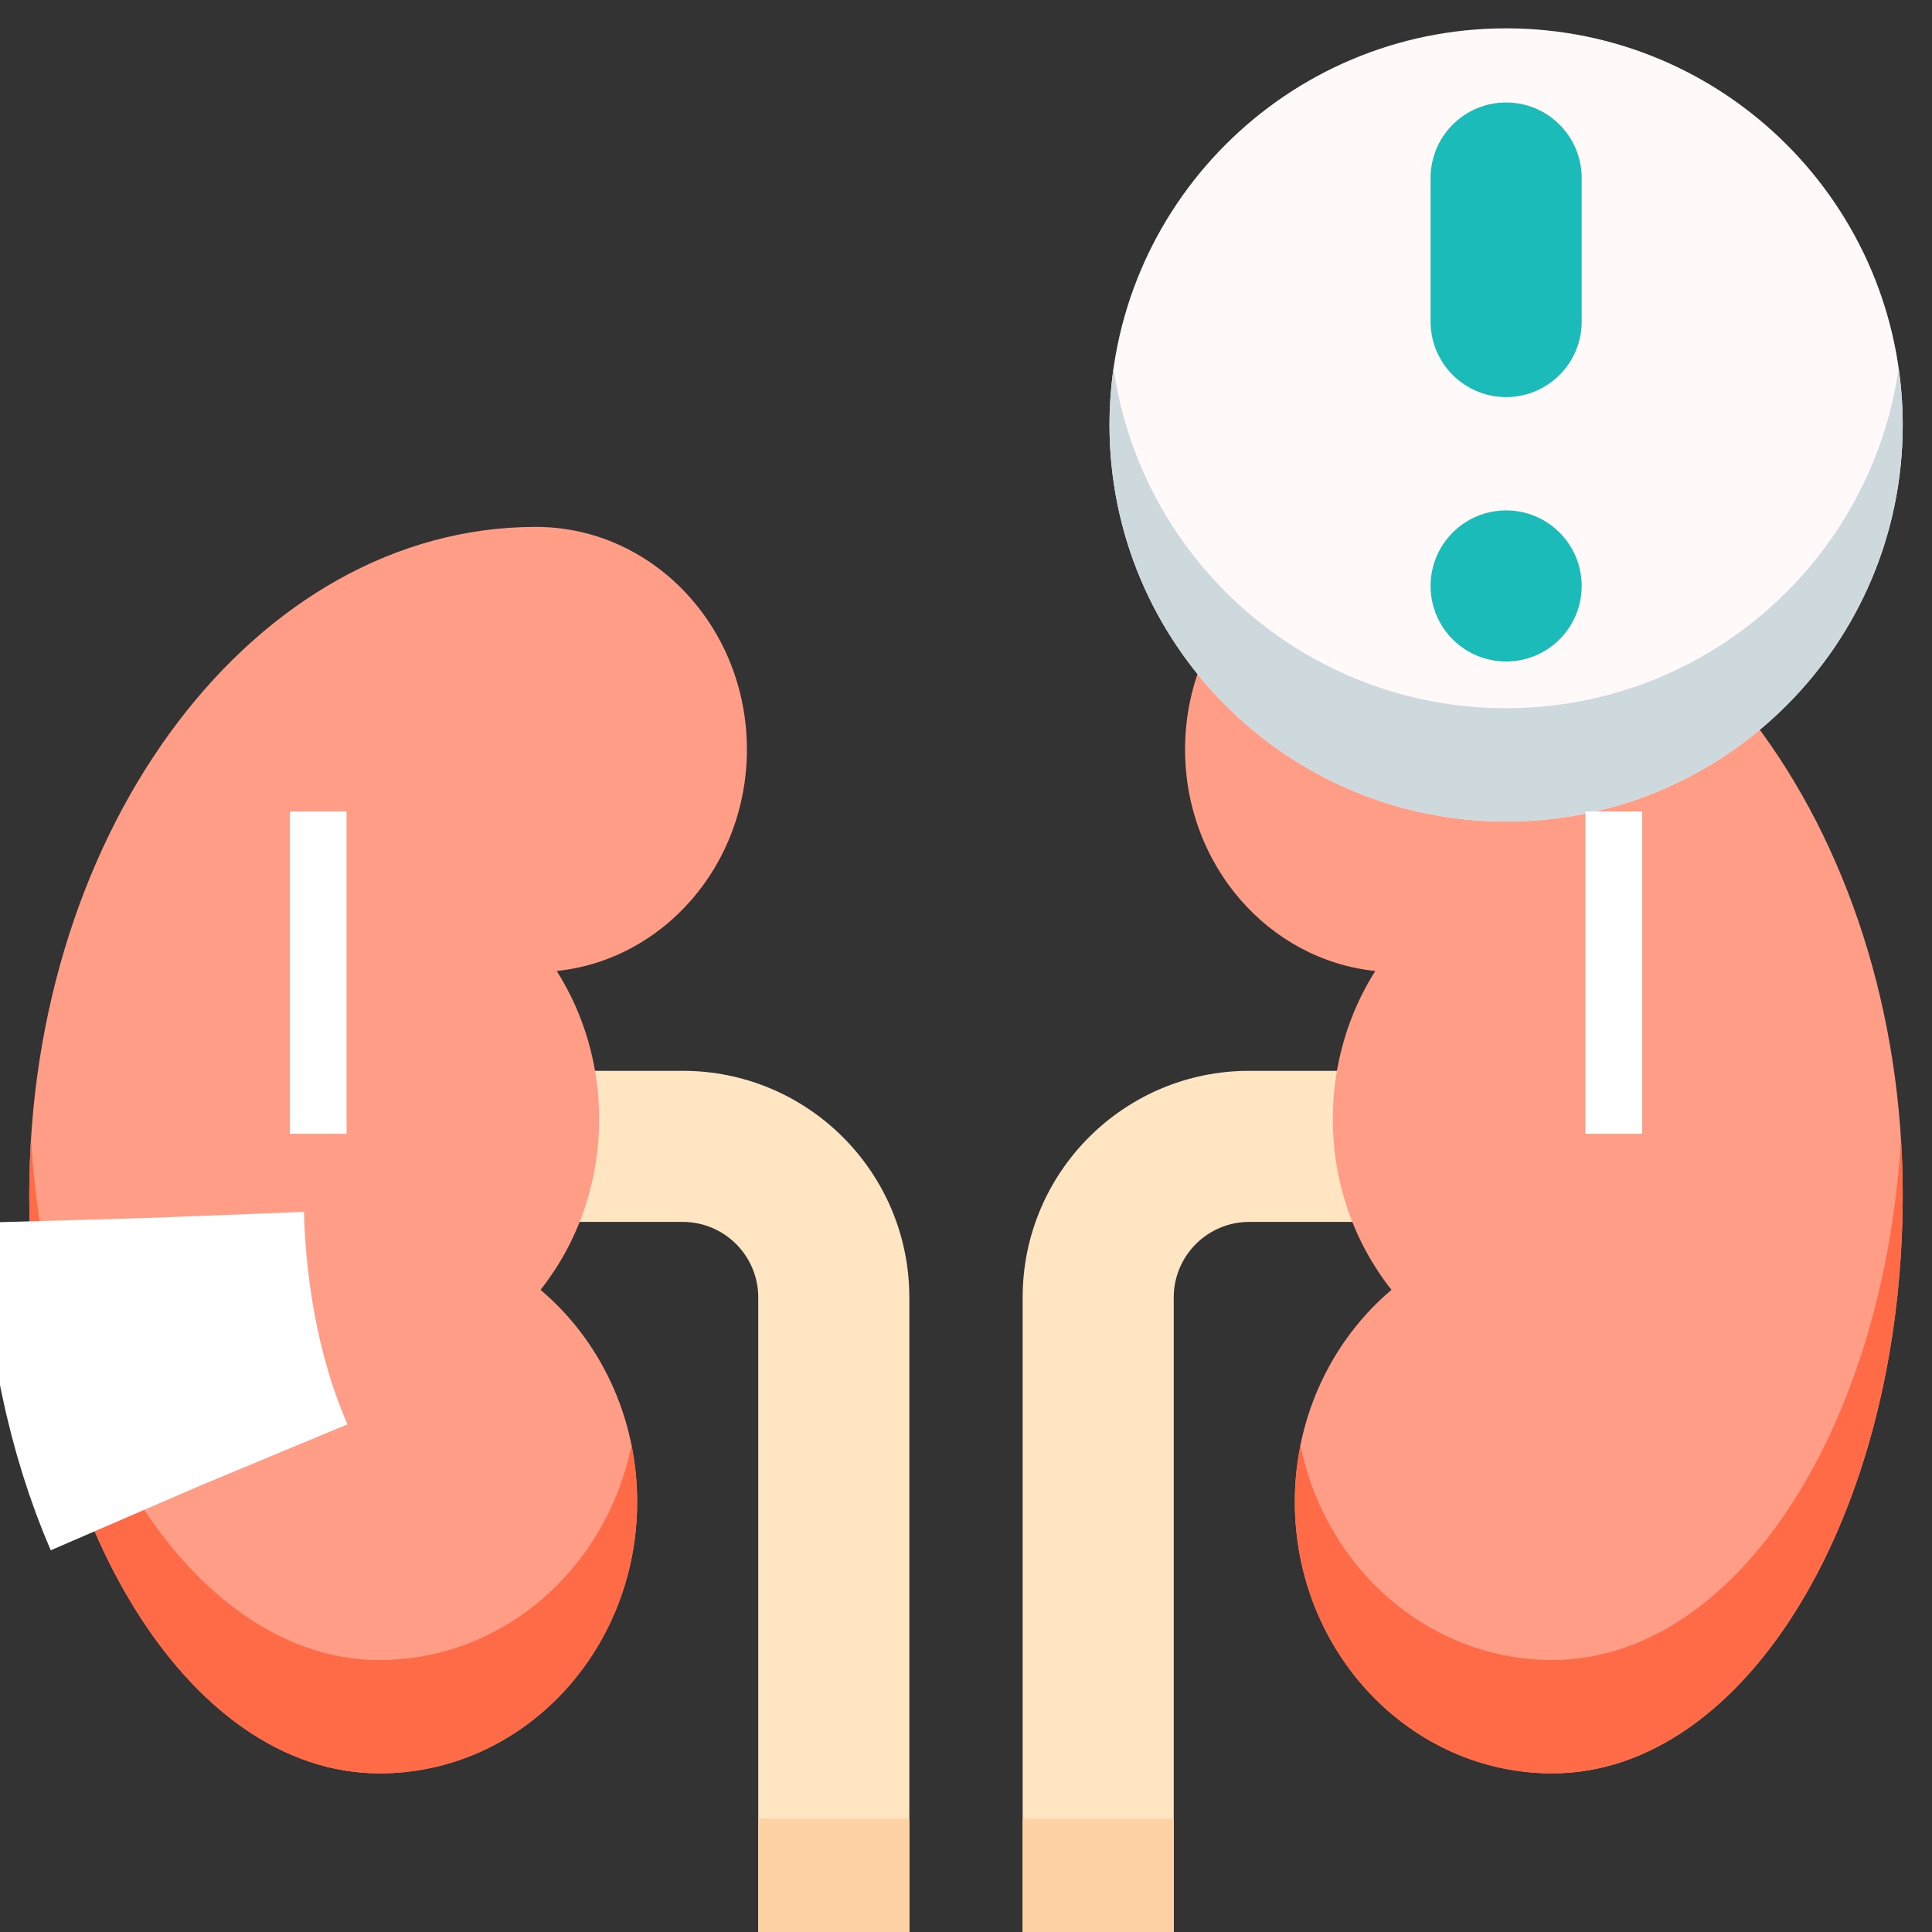
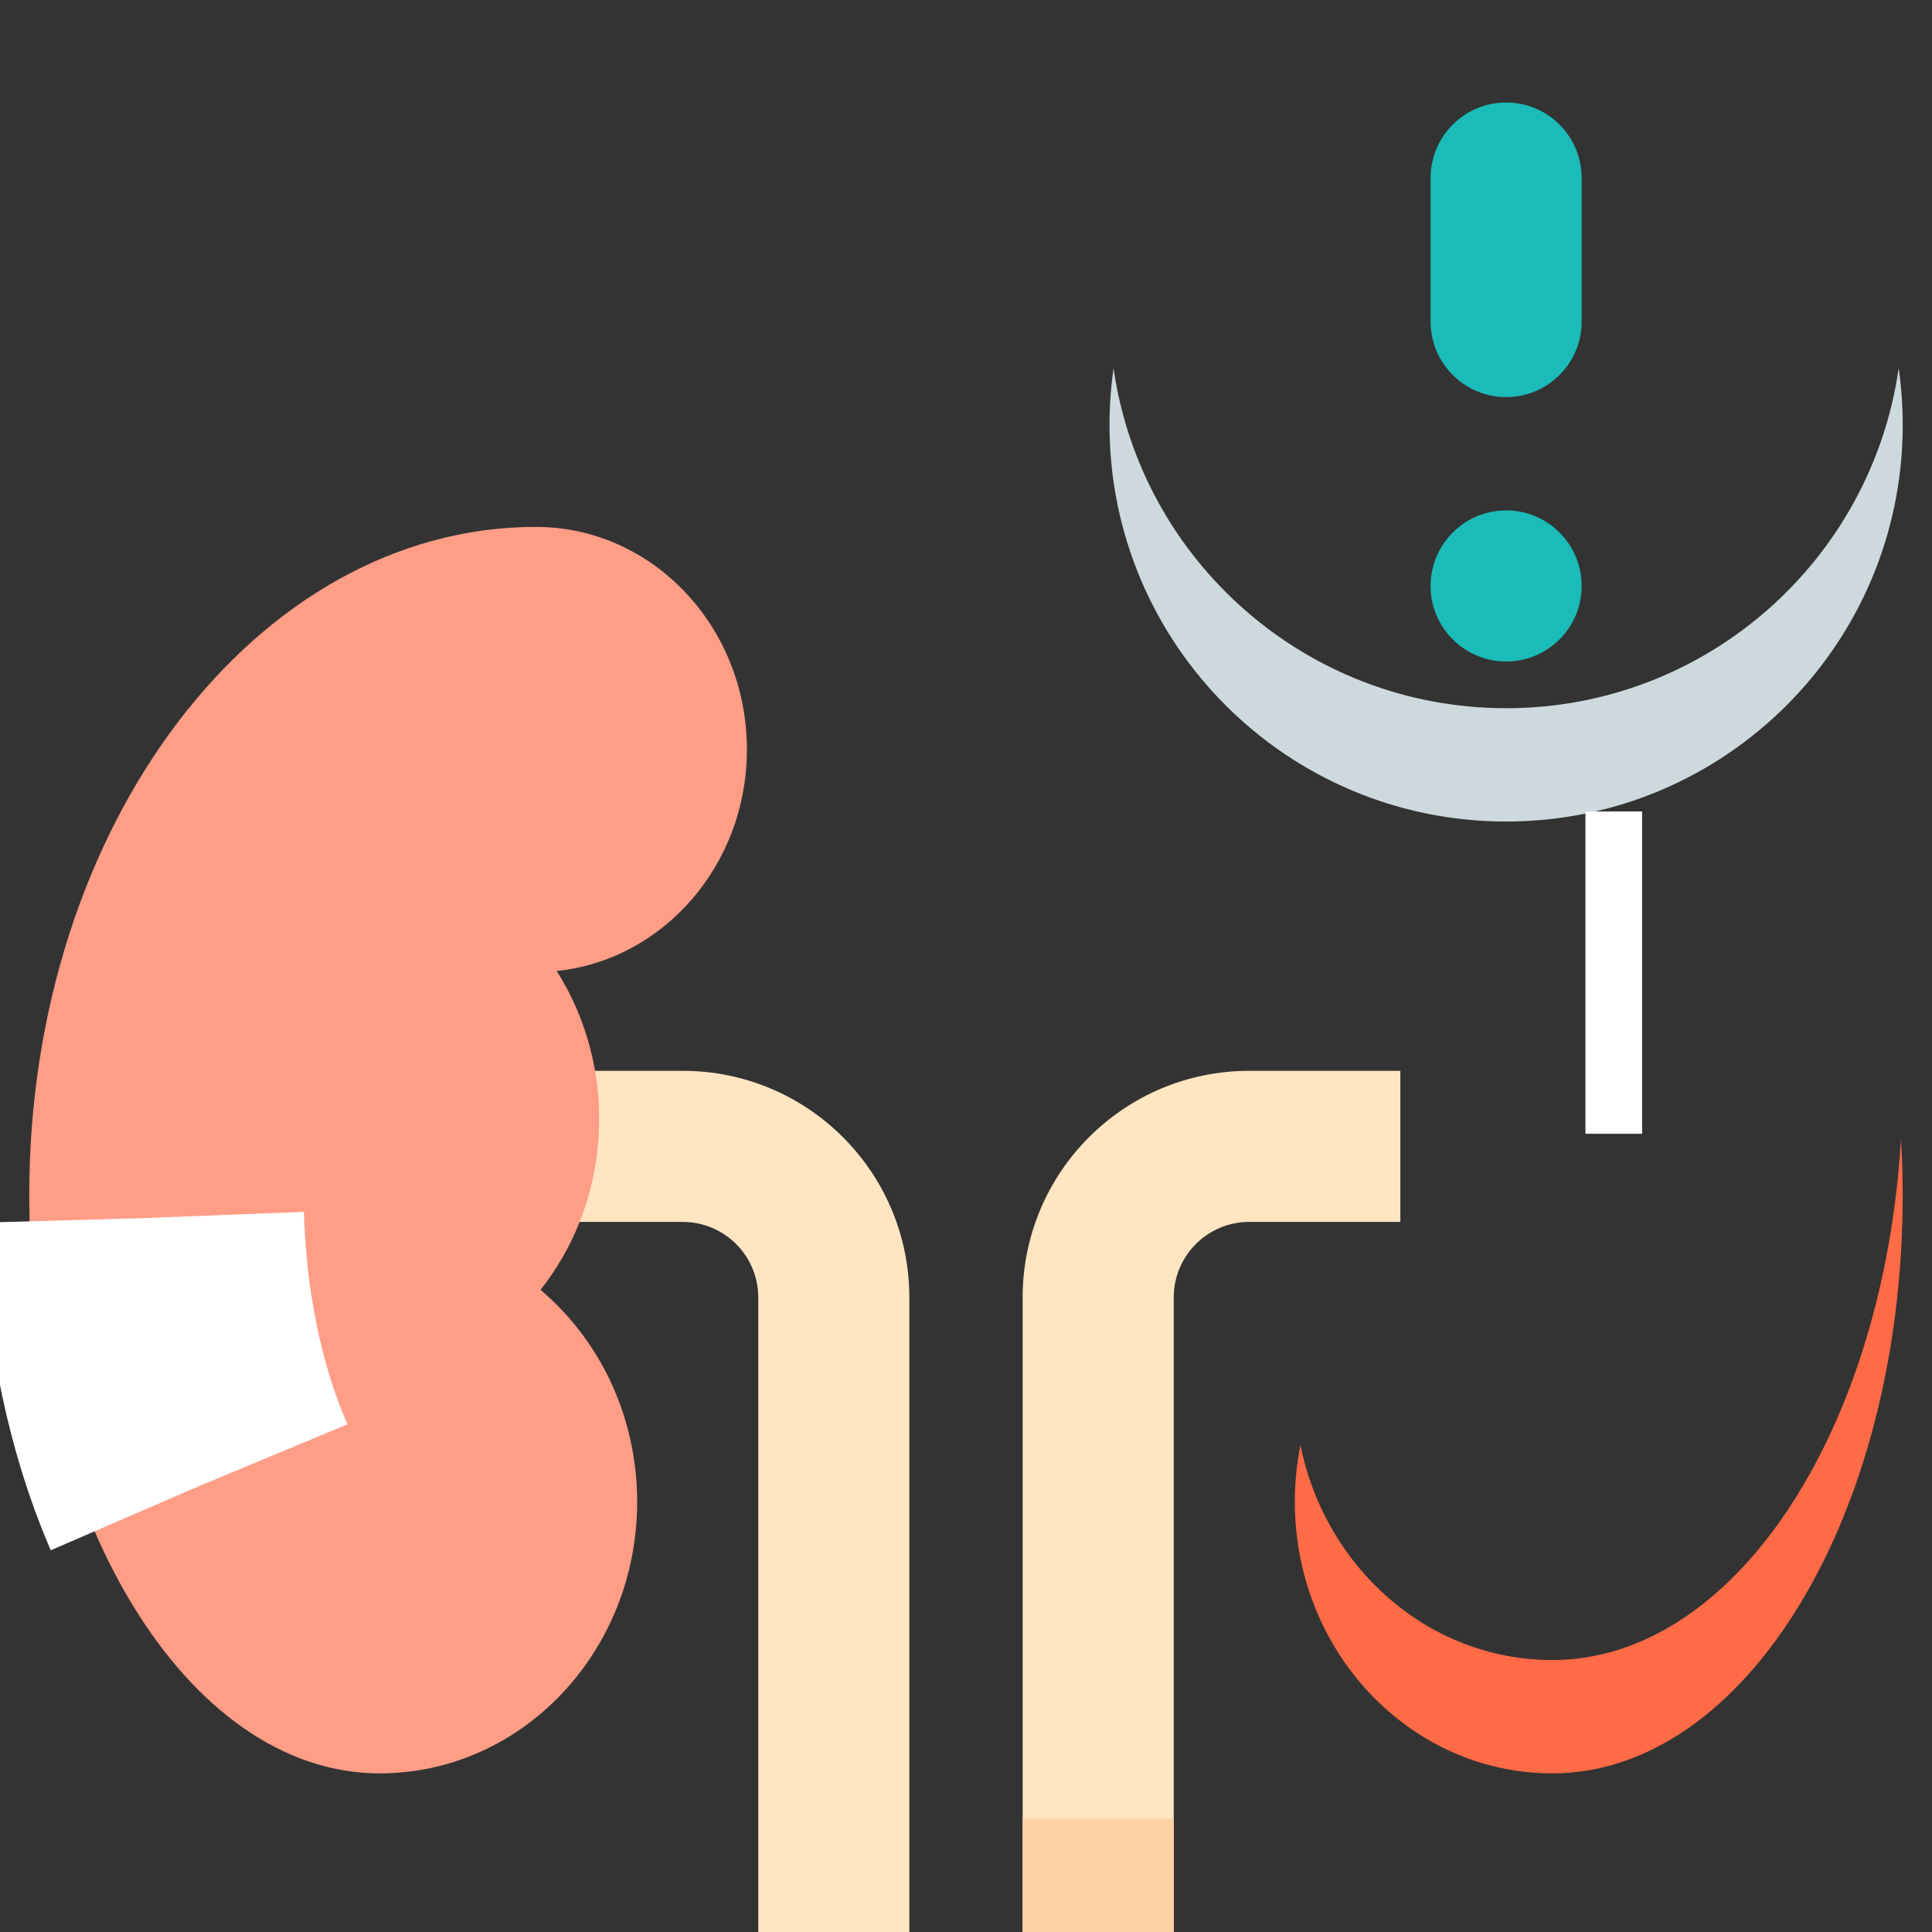
<svg xmlns="http://www.w3.org/2000/svg" width="90" height="90" viewBox="0 0 90 90" fill="none">
  <rect x="0" y="0" width="90" height="90" fill="#333333" stroke="none" />
  <g clip-path="url(#clip0_833_703)">
    <path d="M24.765 49.883V56.921H31.803C33.746 56.921 35.322 58.496 35.322 60.44V90H42.36V60.44C42.36 54.609 37.633 49.883 31.803 49.883H24.765Z" fill="#FFE5C2" />
    <path d="M65.234 49.883V56.921H58.196C56.252 56.921 54.677 58.496 54.677 60.44V90H47.639V60.44C47.639 54.609 52.365 49.883 58.196 49.883H65.234Z" fill="#FFE5C2" />
    <path d="M1.363 55.651C1.363 70.54 8.671 82.61 17.686 82.61C24.311 82.61 29.681 76.946 29.681 69.96C29.681 65.965 27.923 62.404 25.18 60.086C26.885 57.929 27.911 55.154 27.911 52.126C27.911 49.576 27.183 47.206 25.934 45.232C30.908 44.717 34.794 40.294 34.794 34.914C34.794 29.188 30.392 24.545 24.962 24.545C11.929 24.545 1.363 38.472 1.363 55.651Z" fill="#FF9D87" />
-     <path d="M88.636 55.651C88.636 70.54 81.328 82.61 72.314 82.61C65.689 82.61 60.318 76.946 60.318 69.96C60.318 65.965 62.076 62.404 64.82 60.086C63.114 57.929 62.088 55.154 62.088 52.126C62.088 49.576 62.817 47.206 64.065 45.232C59.091 44.717 55.205 40.294 55.205 34.914C55.205 29.188 59.607 24.545 65.038 24.545C78.07 24.545 88.636 38.472 88.636 55.651Z" fill="#FF9D87" />
-     <path d="M17.686 77.331C9.223 77.331 2.265 66.694 1.445 53.073C1.392 53.924 1.363 54.783 1.363 55.651C1.363 70.54 8.671 82.61 17.686 82.61C24.311 82.61 29.681 76.946 29.681 69.96C29.681 69.054 29.59 68.171 29.418 67.319C28.267 73.039 23.453 77.331 17.686 77.331Z" fill="#FF6A47" />
    <path d="M72.314 77.331C66.547 77.331 61.732 73.039 60.581 67.319C60.41 68.171 60.318 69.054 60.318 69.96C60.318 76.946 65.689 82.61 72.314 82.61C81.329 82.61 88.636 70.54 88.636 55.651C88.636 54.783 88.608 53.924 88.555 53.073C87.735 66.694 80.777 77.331 72.314 77.331Z" fill="#FF6A47" />
-     <path d="M42.36 84.721H35.322V90H42.36V84.721Z" fill="#FED2A4" />
    <path d="M54.677 84.721H47.639V90H54.677V84.721Z" fill="#FED2A4" />
-     <path d="M70.161 38.27C80.364 38.27 88.636 29.998 88.636 19.795C88.636 9.591 80.364 1.32 70.161 1.32C59.957 1.32 51.685 9.591 51.685 19.795C51.685 29.998 59.957 38.27 70.161 38.27Z" fill="#FFF9F9" />
-     <path d="M70.161 32.991C60.853 32.991 53.155 26.108 51.874 17.155C51.751 18.018 51.685 18.898 51.685 19.795C51.685 29.998 59.957 38.27 70.161 38.27C80.364 38.27 88.636 29.998 88.636 19.795C88.636 18.898 88.571 18.018 88.447 17.155C87.166 26.108 79.468 32.991 70.161 32.991Z" fill="#CDD9DD" />
+     <path d="M70.161 32.991C60.853 32.991 53.155 26.108 51.874 17.155C51.751 18.018 51.685 18.898 51.685 19.795C51.685 29.998 59.957 38.27 70.161 38.27C80.364 38.27 88.636 29.998 88.636 19.795C88.636 18.898 88.571 18.018 88.447 17.155C87.166 26.108 79.468 32.991 70.161 32.991" fill="#CDD9DD" />
    <path d="M70.161 18.498C68.217 18.498 66.642 16.923 66.642 14.979V8.293C66.642 6.35 68.217 4.774 70.161 4.774C72.104 4.774 73.68 6.35 73.68 8.293V14.979C73.68 16.923 72.104 18.498 70.161 18.498Z" fill="#1ABBB9" />
    <path d="M70.161 30.815C72.104 30.815 73.68 29.24 73.68 27.296C73.68 25.353 72.104 23.777 70.161 23.777C68.217 23.777 66.642 25.353 66.642 27.296C66.642 29.24 68.217 30.815 70.161 30.815Z" fill="#1ABBB9" />
    <path d="M9.254 69.237C7.701 65.648 6.785 61.279 6.657 56.745" stroke="white" stroke-width="15.015" stroke-miterlimit="10" stroke-dasharray="15.01 15.01 600.59 15.01" />
    <path d="M73.856 45.308H76.496" stroke="white" stroke-width="15.015" stroke-miterlimit="10" />
-     <path d="M16.143 45.308H13.504" stroke="white" stroke-width="15.015" stroke-miterlimit="10" />
  </g>
  <defs>
    <clipPath id="clip0_833_703">
      <rect width="90" height="90" fill="white" />
    </clipPath>
  </defs>
</svg>